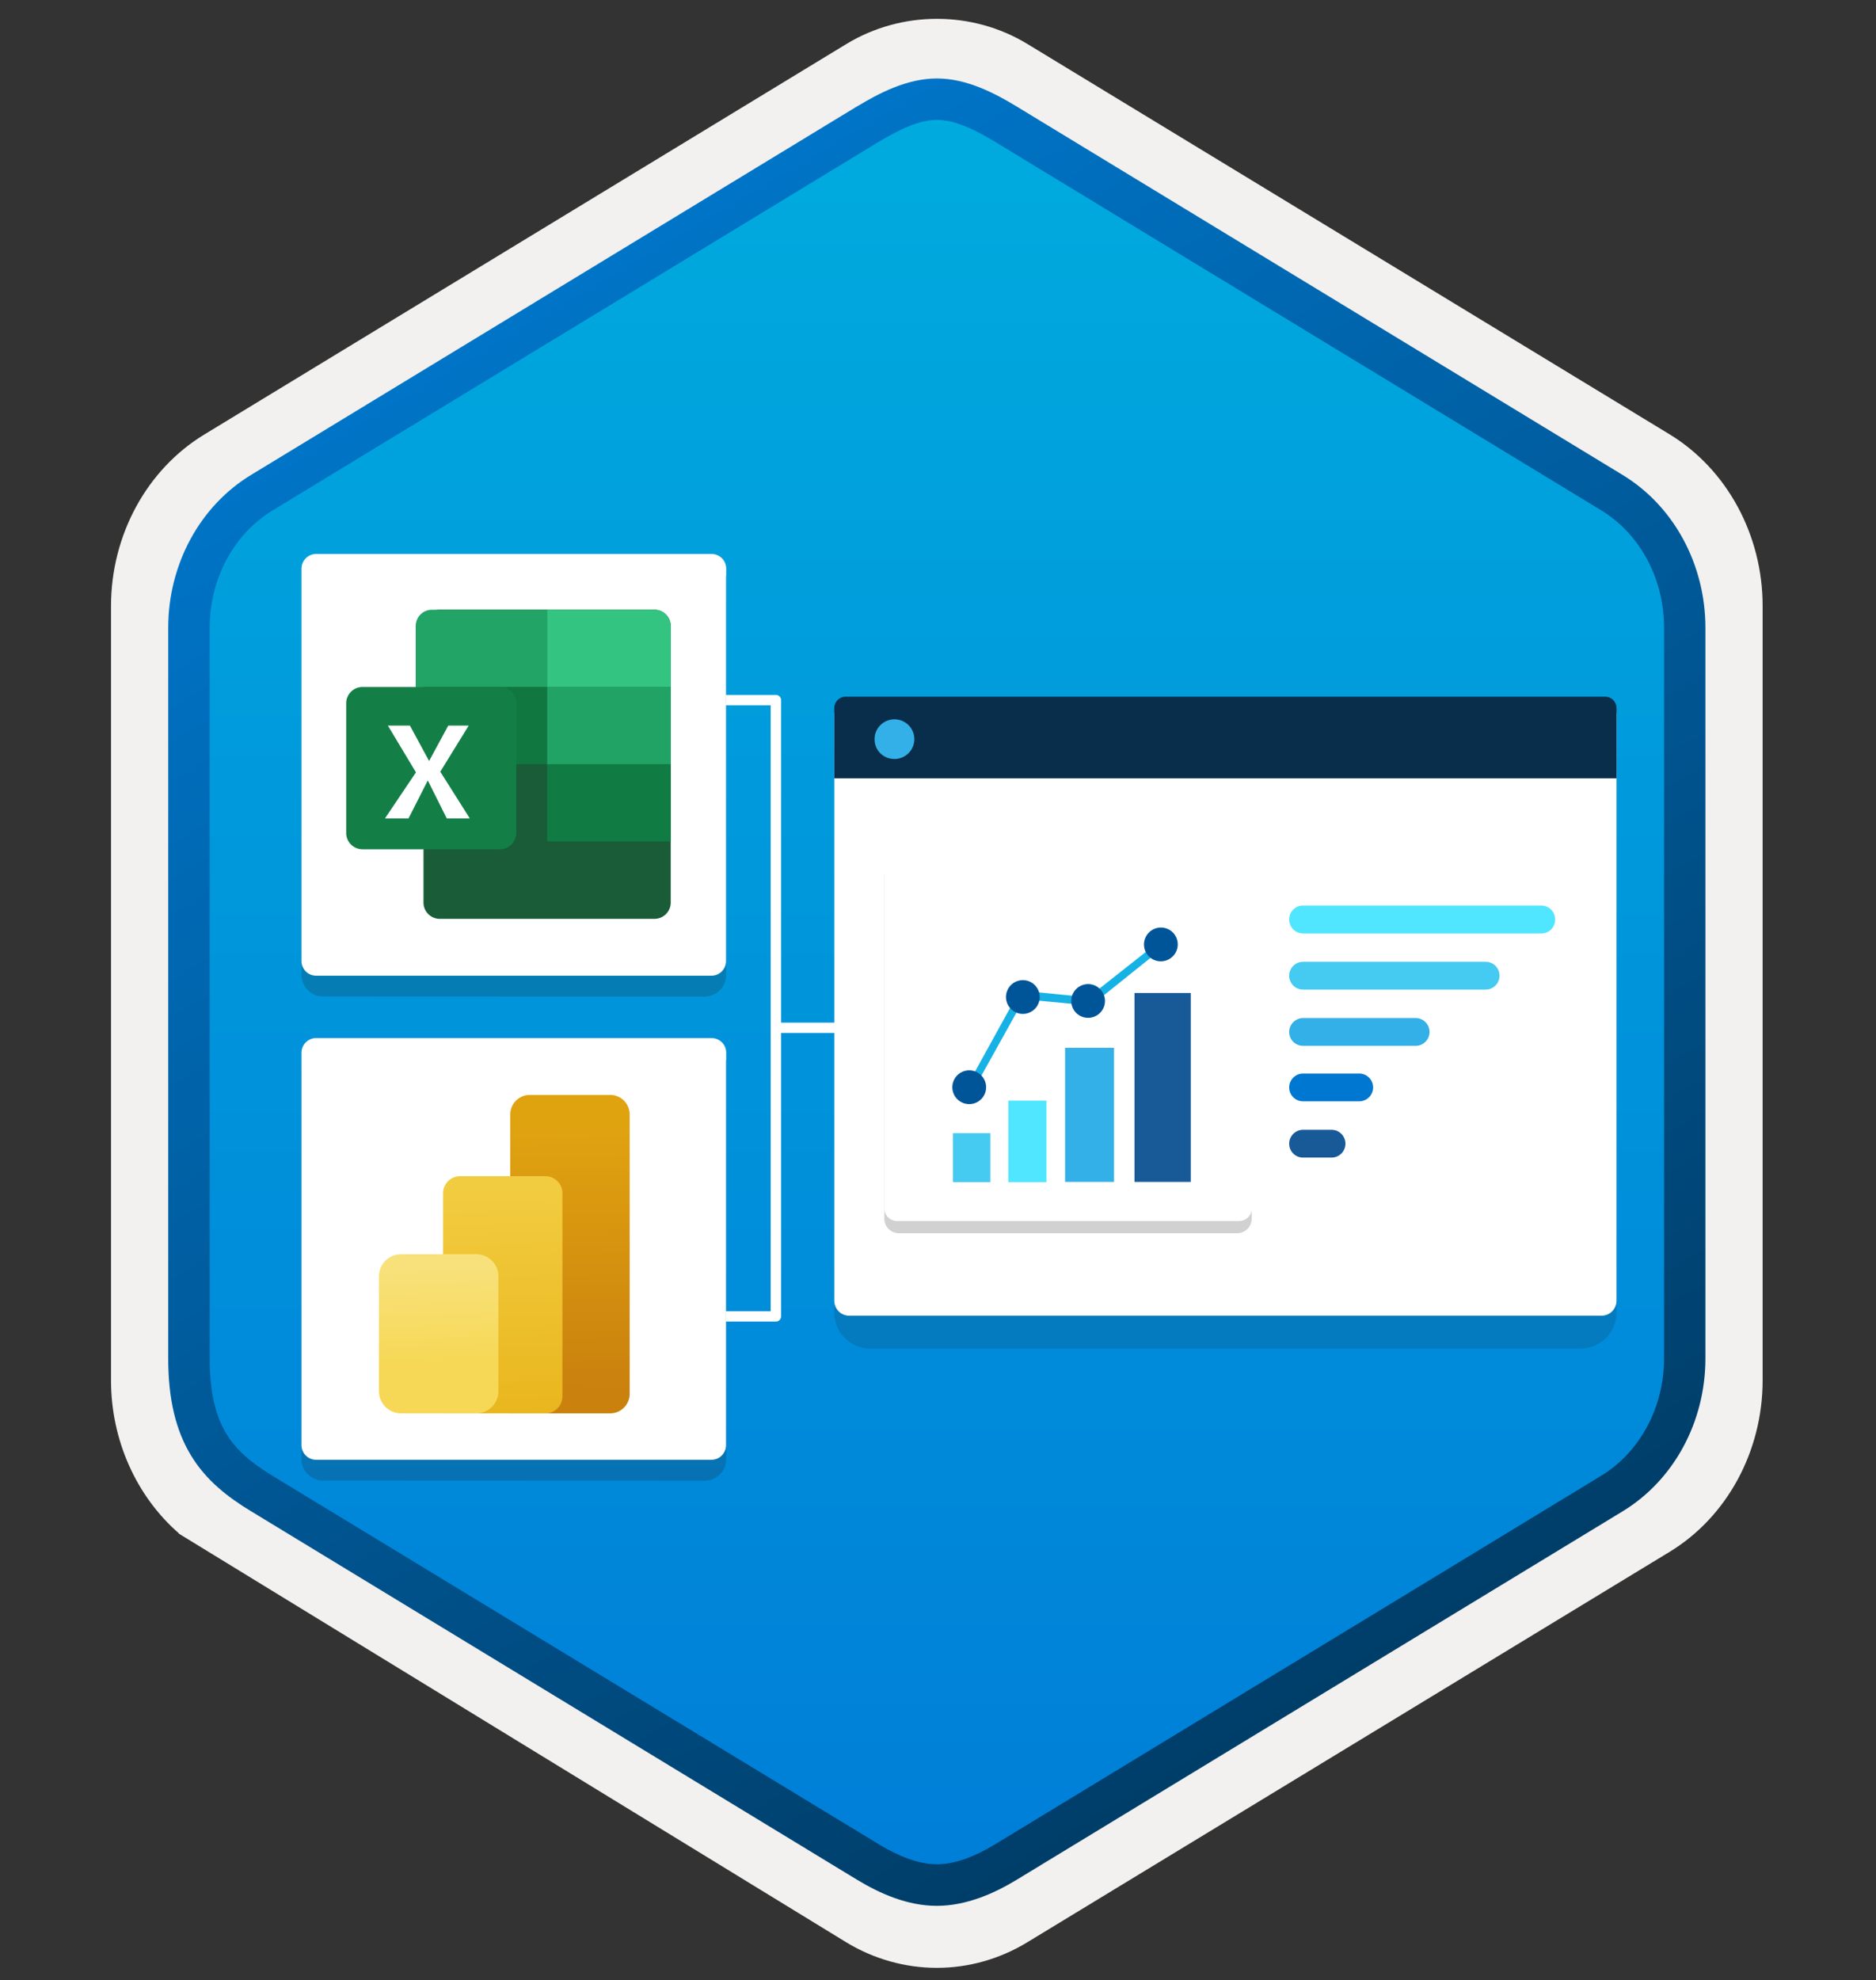
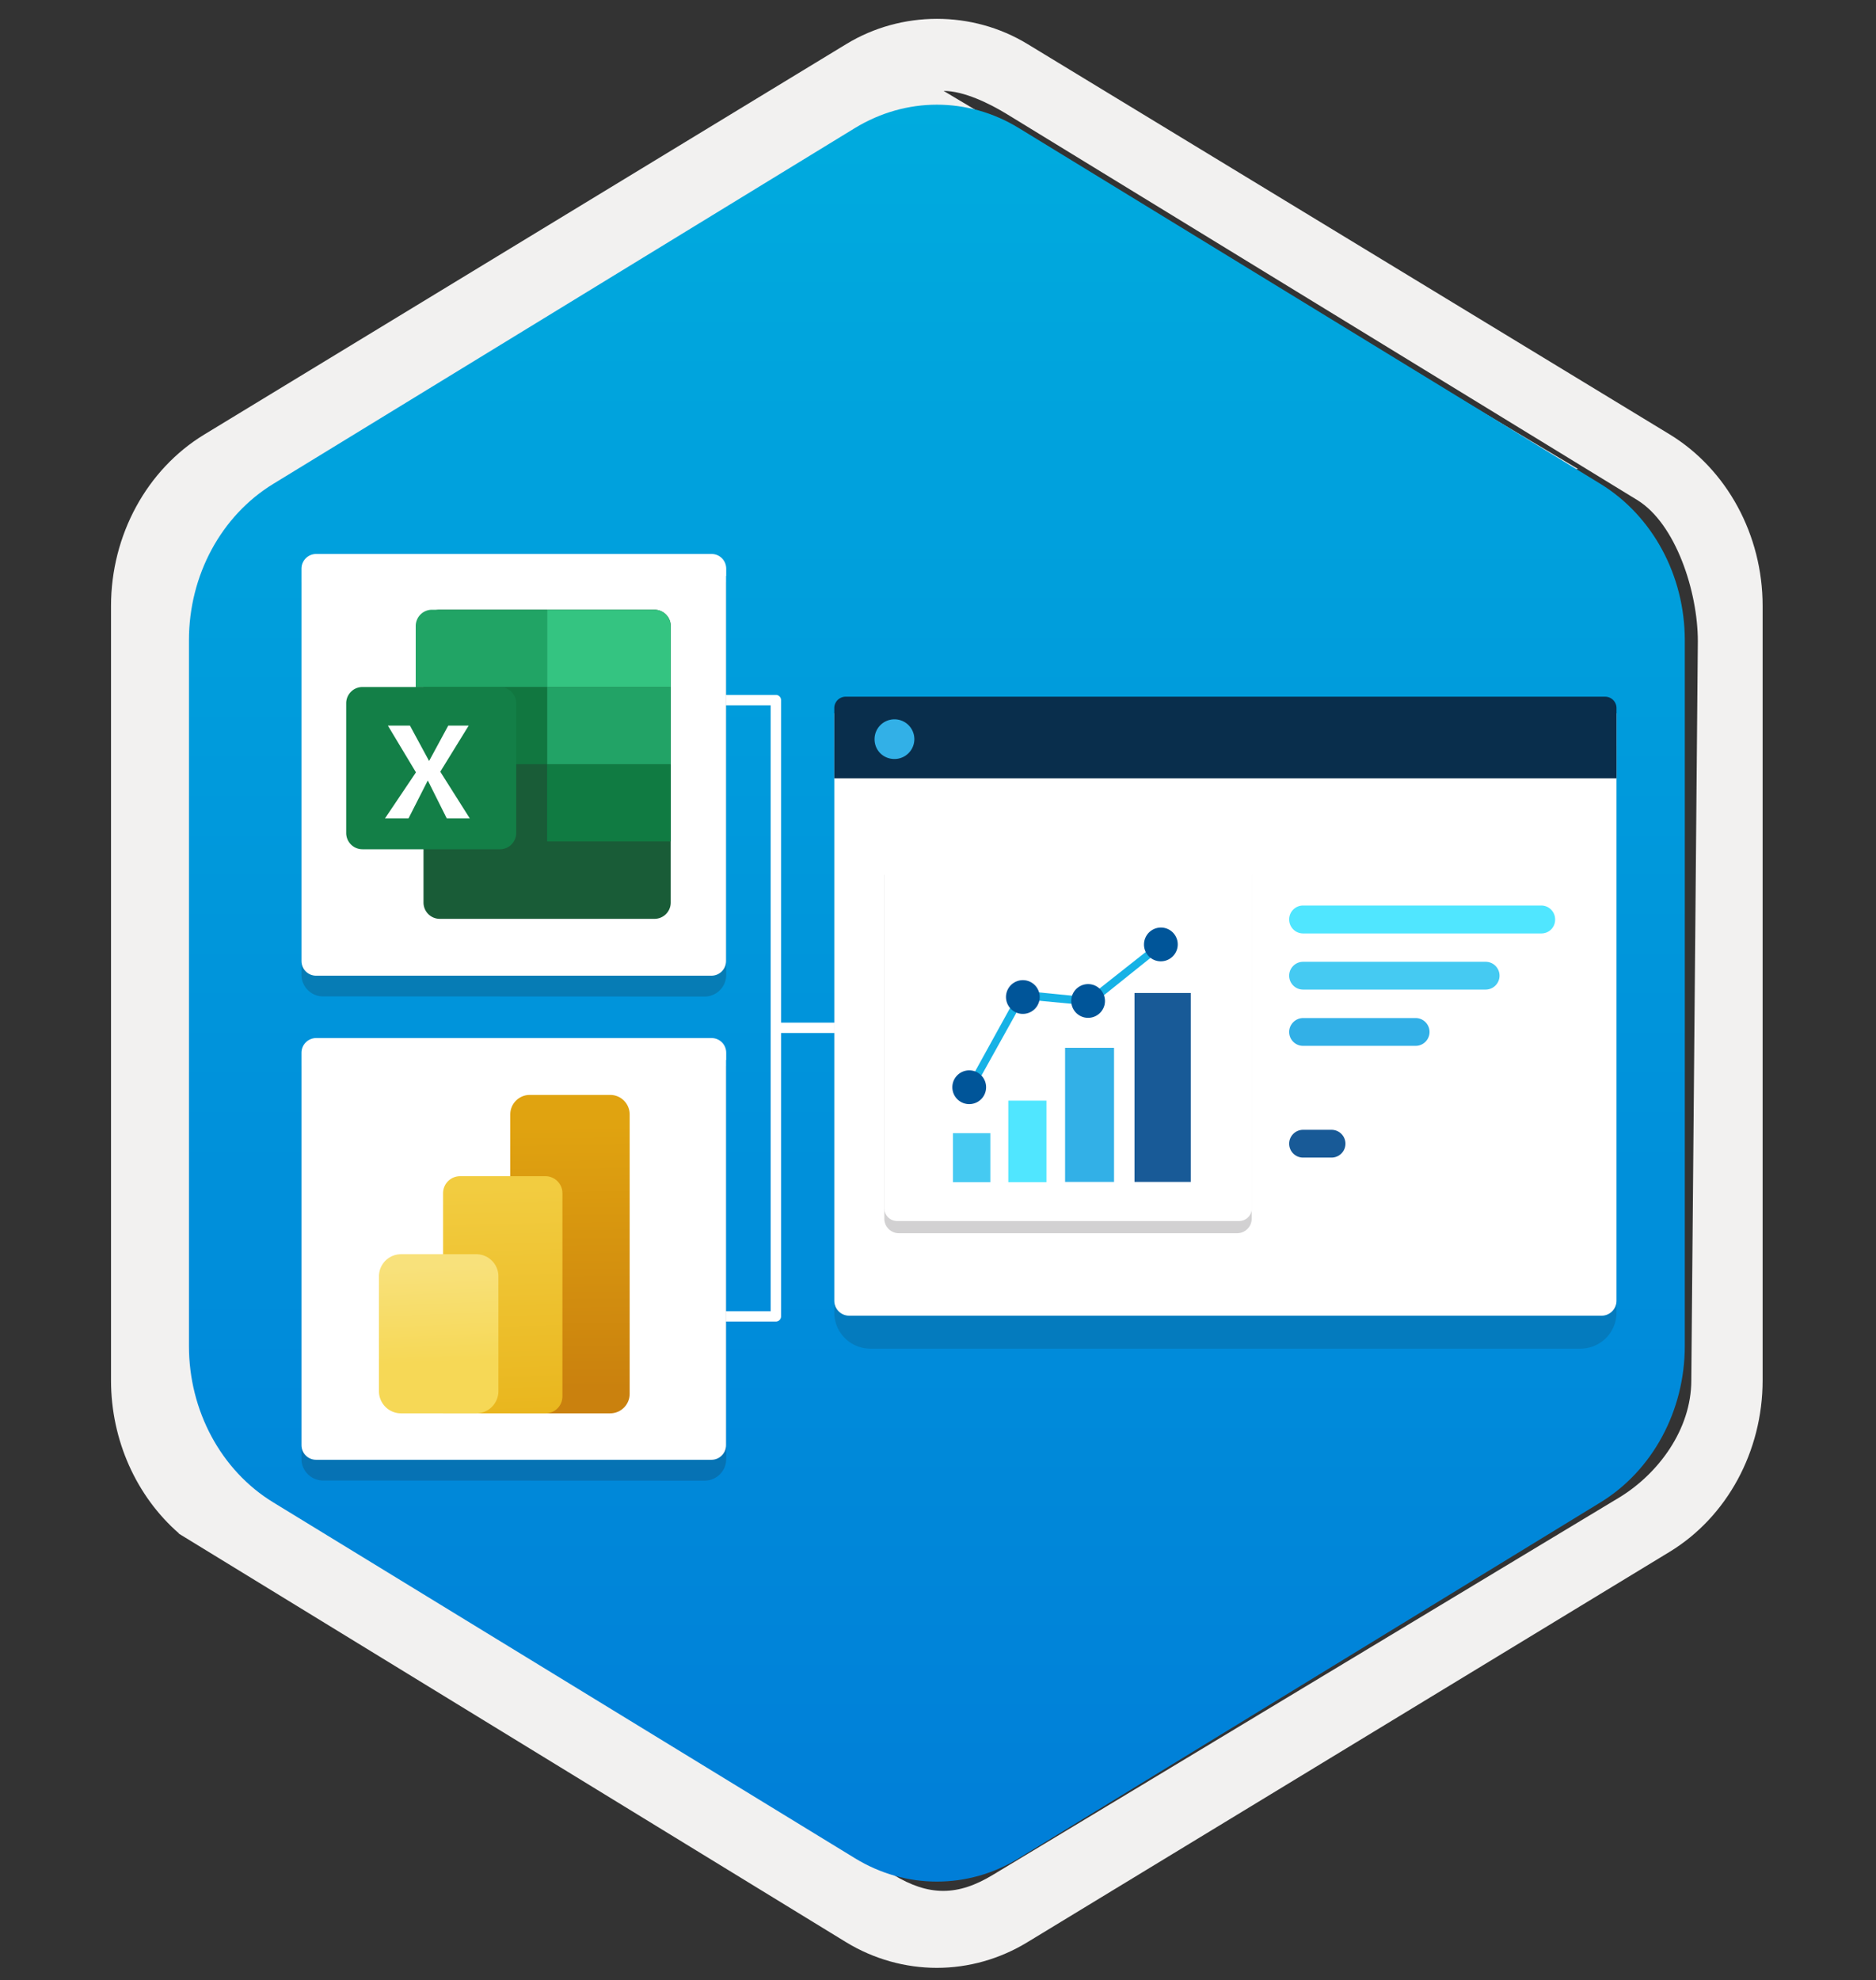
<svg xmlns="http://www.w3.org/2000/svg" width="181" height="191" fill="none">
  <rect width="100%" height="100%" fill="#333333" stroke="none" />
-   <path d="M90.391 189.819c3.06 0 6.07-.85 8.73-2.47l61.97-37.66c5.54-3.37 8.97-9.7 8.97-16.54v-74.71c0-6.82-3.43-13.16-8.97-16.54l-61.97-37.66c-5.33-3.24-12.15-3.22-17.45 0l-61.97 37.68c-5.54 3.37-8.99 9.7-8.99 16.54v74.7c0 5.76 2.45 11.18 6.55 14.75v.03l64.41 39.43c2.64 1.6 5.66 2.45 8.72 2.45Zm.65-181.05c1.95 0 4.43 1.21 6.14 2.26l60.76 37.19c3.75 2.28 5.87 8.88 5.87 13.63l-.63 71.3c0 4.75-3.2 9.02-6.95 11.3l-60.4 36.38c-3.43 2.09-6.22 2.09-9.66 0l-61.21-36.47c-3.75-2.28-6.77-6.48-6.77-11.21v-73.64c0-4.74 2.73-9.63 6.5-11.92l60.58-36.56c1.7-1.04 3.82-2.26 5.77-2.26Z" fill="#F2F1F0" />
+   <path d="M90.391 189.819c3.06 0 6.07-.85 8.73-2.47l61.97-37.66c5.54-3.37 8.97-9.7 8.97-16.54v-74.71c0-6.82-3.43-13.16-8.97-16.54l-61.97-37.66c-5.33-3.24-12.15-3.22-17.45 0l-61.97 37.68c-5.54 3.37-8.99 9.7-8.99 16.54v74.7c0 5.76 2.45 11.18 6.55 14.75v.03l64.41 39.43c2.64 1.6 5.66 2.45 8.72 2.45Zm.65-181.05c1.95 0 4.43 1.21 6.14 2.26l60.76 37.19c3.75 2.28 5.87 8.88 5.87 13.63l-.63 71.3c0 4.75-3.2 9.02-6.95 11.3l-60.4 36.38c-3.43 2.09-6.22 2.09-9.66 0c-3.75-2.28-6.77-6.48-6.77-11.21v-73.64c0-4.74 2.73-9.63 6.5-11.92l60.58-36.56c1.7-1.04 3.82-2.26 5.77-2.26Z" fill="#F2F1F0" />
  <path fill-rule="evenodd" clip-rule="evenodd" d="M98.291 12.348c-2.45-1.5-5.17-2.25-7.9-2.25-2.73 0-5.45.76-7.9 2.25l-56.13 34.33c-5.02 3.07-8.13 8.82-8.13 15.07v68.1c0 6.23 3.1 12 8.13 15.07l56.13 34.33c2.45 1.5 5.17 2.25 7.9 2.25 2.73 0 5.45-.74 7.9-2.25l56.13-34.33c5.02-3.07 8.13-8.84 8.13-15.07v-68.1c0-6.23-3.1-11.98-8.13-15.07l-56.13-34.33Z" fill="url(#a)" />
-   <path fill-rule="evenodd" clip-rule="evenodd" d="M90.391 11.568c1.68 0 3.57.87 5.63 2.12l58.47 35.54c3.65 2.22 6.06 6.49 6.06 11.32v70.48c0 4.82-2.41 9.1-6.06 11.32l-58.46 35.54c-1.96 1.19-3.88 1.94-5.63 1.94s-3.67-.75-5.63-1.94l-58.48-35.53c-2.01-1.23-3.46-2.43-4.44-4.04-.98-1.6-1.62-3.82-1.62-7.28v-70.48c0-4.83 2.41-9.1 6.06-11.32l58.46-35.54c2.09-1.25 3.95-2.13 5.64-2.13Zm7.71 169.75 58.46-35.54c4.92-2.99 7.98-8.61 7.98-14.74v-70.48c0-6.13-3.06-11.75-7.98-14.74l-58.46-35.54c-2.11-1.28-4.82-2.71-7.71-2.71-2.9 0-5.61 1.44-7.7 2.7h-.01l-58.47 35.55c-4.92 2.99-7.98 8.61-7.98 14.74v70.48c0 3.96.74 6.95 2.2 9.36 1.46 2.4 3.52 4 5.78 5.37l58.46 35.54c2.22 1.35 4.89 2.53 7.71 2.53 2.82 0 5.5-1.17 7.72-2.52Z" fill="url(#b)" />
  <path fill-rule="evenodd" clip-rule="evenodd" d="M75.358 126.979a.5.5 0 0 1-.5.5H61.015v-1h13.343V68.031h-13.32v-1h13.82a.5.5 0 0 1 .5.5v59.448Z" fill="#fff" />
  <path fill-rule="evenodd" clip-rule="evenodd" d="M95.007 99.644H74.645v-1h20.362v1Z" fill="#fff" />
  <path opacity=".2" d="M67.982 96.13a2.087 2.087 0 0 0 2.084-2.084V56.143h-40.98V94.03c0 1.149.936 2.084 2.084 2.084l36.812.014Z" fill="#1F1D21" />
  <path d="M70.066 55.49v-.637c0-.794-.638-1.418-1.418-1.418H30.504c-.78 0-1.418.638-1.418 1.418V92.7c0 .793.638 1.417 1.418 1.417h38.13c.794 0 1.417-.638 1.417-1.418V55.562c.029-.029.014-.043.014-.071Z" fill="#fff" />
  <path opacity=".2" d="M67.982 142.825a2.087 2.087 0 0 0 2.084-2.084v-37.903h-40.98v37.889c0 1.148.936 2.084 2.084 2.084l36.812.014Z" fill="#1F1D21" />
  <path d="M70.066 102.186v-.638c0-.793-.638-1.417-1.418-1.417H30.504c-.78 0-1.418.638-1.418 1.417v37.847c0 .794.638 1.417 1.418 1.417h38.13c.794 0 1.417-.638 1.417-1.417v-37.138c.029-.028.014-.042.014-.071Z" fill="#fff" />
  <path d="M58.871 136.332h-9.64v-28.836c0-1.038.844-1.881 1.881-1.881h7.76c1.037 0 1.88.843 1.88 1.881v26.956c0 1.037-.843 1.88-1.88 1.88Z" fill="url(#c)" />
  <path d="M52.63 136.333h-9.882v-21.238a1.64 1.64 0 0 1 1.638-1.638h8.24a1.64 1.64 0 0 1 1.637 1.638v19.595a1.635 1.635 0 0 1-1.634 1.643Z" fill="url(#d)" />
  <path d="M45.947 136.332h-7.25a2.134 2.134 0 0 1-2.135-2.135v-11.079c0-1.18.956-2.136 2.136-2.136h7.253c1.18 0 2.136.956 2.136 2.136v11.079a2.14 2.14 0 0 1-2.14 2.135Z" fill="url(#e)" />
  <path fill-rule="evenodd" clip-rule="evenodd" d="M42.426 58.816h20.722c.86 0 1.565.705 1.565 1.566v26.685a1.57 1.57 0 0 1-1.565 1.565H42.426a1.57 1.57 0 0 1-1.565-1.565V60.382c0-.861.688-1.566 1.565-1.566Z" fill="#195C37" />
  <path d="M64.713 73.717H52.787v7.45h11.926v-7.45Z" fill="#107B42" />
  <path d="M64.713 66.266H52.787v7.45h11.926v-7.45Z" fill="#22A366" />
  <path d="M52.787 66.266H40.109v7.45h12.678v-7.45Z" fill="#117740" />
  <path fill-rule="evenodd" clip-rule="evenodd" d="M52.787 58.816h10.36c.862 0 1.566.705 1.566 1.566v5.884H52.787v-7.45Z" fill="#34C481" />
  <path fill-rule="evenodd" clip-rule="evenodd" d="M52.787 58.816H41.675a1.57 1.57 0 0 0-1.566 1.566v5.884h12.678v-7.45Z" fill="#21A465" />
  <path fill-rule="evenodd" clip-rule="evenodd" d="M34.967 66.27h13.272c.861 0 1.565.704 1.565 1.565v12.52a1.57 1.57 0 0 1-1.565 1.566H34.967a1.57 1.57 0 0 1-1.565-1.565V67.835c0-.861.704-1.566 1.565-1.566Z" fill="#137F47" />
  <path fill-rule="evenodd" clip-rule="evenodd" d="m40.132 74.502-2.707-4.508h2.128l1.847 3.412 1.847-3.412h1.972l-2.74 4.445 2.85 4.508h-2.223l-1.831-3.663-1.863 3.663h-2.27l2.99-4.445Z" fill="#fff" />
  <path opacity=".15" d="M83.971 130.091h68.514a3.481 3.481 0 0 0 3.479-3.479V71.977H80.493v54.635a3.48 3.48 0 0 0 3.478 3.479Z" fill="#1F1D20" />
  <path d="M81.932 126.913h72.592c.792 0 1.44-.648 1.44-1.439V68.799H80.493v56.675c0 .791.648 1.439 1.44 1.439Z" fill="#fff" />
  <path d="M80.493 75.072h75.471v-6.765a1.1 1.1 0 0 0-1.104-1.104H81.596a1.1 1.1 0 0 0-1.103 1.104v6.765Z" fill="#092E4C" />
  <path d="M86.298 73.213c1.056 0 1.92-.852 1.92-1.92a1.915 1.915 0 0 0-1.92-1.906c-1.055 0-1.919.851-1.919 1.919 0 1.067.84 1.907 1.92 1.907Z" fill="#32B0E7" />
  <path d="M150.049 88.687c0-.74-.6-1.34-1.34-1.34h-2.749a1.339 1.339 0 1 0 0 2.68h2.749c.747 0 1.34-.6 1.34-1.34ZM150.049 94.115c0-.74-.6-1.34-1.34-1.34h-5.414a1.339 1.339 0 1 0 0 2.68h5.414c.747 0 1.34-.6 1.34-1.34ZM150.049 104.878c0-.74-.6-1.339-1.34-1.339h-17.623a1.338 1.338 0 1 0 0 2.679h17.616c.754 0 1.347-.599 1.347-1.34ZM150.049 99.45c0-.74-.6-1.339-1.34-1.339H137.86a1.339 1.339 0 1 0 0 2.679h10.863c.733 0 1.326-.606 1.326-1.34ZM150.049 110.321c0-.755-.6-1.354-1.34-1.354h-22.98a1.318 1.318 0 0 0-1.34 1.325v.014c0 .741.599 1.34 1.34 1.34h22.98a1.314 1.314 0 0 0 1.34-1.325Z" fill="#fff" />
  <path d="M124.382 110.322c0 .74.599 1.339 1.339 1.339h2.75a1.338 1.338 0 1 0 0-2.679h-2.75c-.733 0-1.339.6-1.339 1.34Z" fill="#185A97" />
-   <path d="M124.382 104.894c0 .74.599 1.339 1.339 1.339h5.421a1.339 1.339 0 1 0 0-2.678h-5.414c-.74 0-1.346.599-1.346 1.339Z" fill="#0078D1" />
  <path d="M124.382 94.115c0 .74.599 1.34 1.339 1.34h17.617a1.339 1.339 0 1 0 0-2.68h-17.61c-.74 0-1.346.6-1.346 1.34Z" fill="#45CAF2" />
  <path d="M124.382 99.543c0 .74.599 1.339 1.339 1.339h10.863a1.339 1.339 0 1 0 0-2.679h-10.856c-.74 0-1.346.613-1.346 1.34Z" fill="#32B0E7" />
  <path d="M124.382 88.687c0 .754.599 1.353 1.339 1.353h22.981a1.318 1.318 0 0 0 1.339-1.325v-.028c0-.74-.599-1.34-1.339-1.34h-22.981a1.339 1.339 0 0 0-1.339 1.34Z" fill="#50E6FF" />
  <path opacity=".2" d="M119.363 118.956c.775 0 1.403-.627 1.403-1.402V84.387H85.322v33.167c0 .775.627 1.402 1.403 1.402h32.638Z" fill="#1F1D21" />
  <path d="M120.766 84.373v-.55a1.23 1.23 0 0 0-1.234-1.233H86.555a1.23 1.23 0 0 0-1.233 1.233v32.723c0 .684.55 1.234 1.233 1.234h32.991a1.23 1.23 0 0 0 1.234-1.234V84.43c-.007-.021-.014-.036-.014-.057Z" fill="#fff" />
  <path d="M95.557 109.305h-3.616v4.723h3.609v-4.723h.007Z" fill="#45CAF2" />
  <path d="M100.95 106.168h-3.666v7.86h3.68v-7.86h-.014Z" fill="#50E6FF" />
  <path d="M107.484 101.072h-4.723v12.936h4.723v-12.936Z" fill="#32B0E7" />
  <path d="M114.886 95.785h-5.428v18.223h5.428V95.785Z" fill="#185A97" />
  <path d="m94.07 104.865-.656-.31 4.97-9.01 6.626.656 6.873-5.428.536.487-7.162 5.745-6.471-.613-4.716 8.473Z" fill="#16B2E6" />
  <path d="M93.005 106.423a1.629 1.629 0 1 0 .843-3.142 1.629 1.629 0 0 0-.843 3.142ZM98.264 97.745a1.63 1.63 0 0 0 1.995-1.15 1.63 1.63 0 0 0-1.15-1.994 1.63 1.63 0 0 0-1.994 1.149 1.63 1.63 0 0 0 1.149 1.995ZM104.559 98.126a1.63 1.63 0 0 0 1.995-1.15 1.63 1.63 0 0 0-1.149-1.994 1.63 1.63 0 0 0-1.995 1.149 1.633 1.633 0 0 0 1.149 1.995ZM111.199 92.521a1.634 1.634 0 0 0 2.432-1.403 1.63 1.63 0 0 0-.824-1.438 1.634 1.634 0 0 0-2.432 1.403c-.014.585.31 1.156.824 1.438Z" fill="#059" />
  <defs>
    <linearGradient id="a" x1="90.391" y1="10.098" x2="90.391" y2="181.497" gradientUnits="userSpaceOnUse">
      <stop stop-color="#00ABDE" />
      <stop offset="1" stop-color="#007ED8" />
    </linearGradient>
    <linearGradient id="b" x1="36.511" y1="4.889" x2="203.188" y2="287.22" gradientUnits="userSpaceOnUse">
      <stop stop-color="#007ED8" />
      <stop offset=".707" stop-color="#002D4C" />
    </linearGradient>
    <linearGradient id="c" x1="54.863" y1="108.425" x2="55.108" y2="133.911" gradientUnits="userSpaceOnUse">
      <stop offset=".008" stop-color="#E0A310" />
      <stop offset="1" stop-color="#CA810E" />
    </linearGradient>
    <linearGradient id="d" x1="48.199" y1="114.348" x2="48.934" y2="141.305" gradientUnits="userSpaceOnUse">
      <stop offset=".008" stop-color="#F2CC40" />
      <stop offset="1" stop-color="#E7B116" />
    </linearGradient>
    <linearGradient id="e" x1="42.047" y1="122.164" x2="42.782" y2="139.564" gradientUnits="userSpaceOnUse">
      <stop stop-color="#F8E17B" />
      <stop offset=".53" stop-color="#F6D856" />
      <stop offset="1" stop-color="#F6D856" />
    </linearGradient>
  </defs>
</svg>